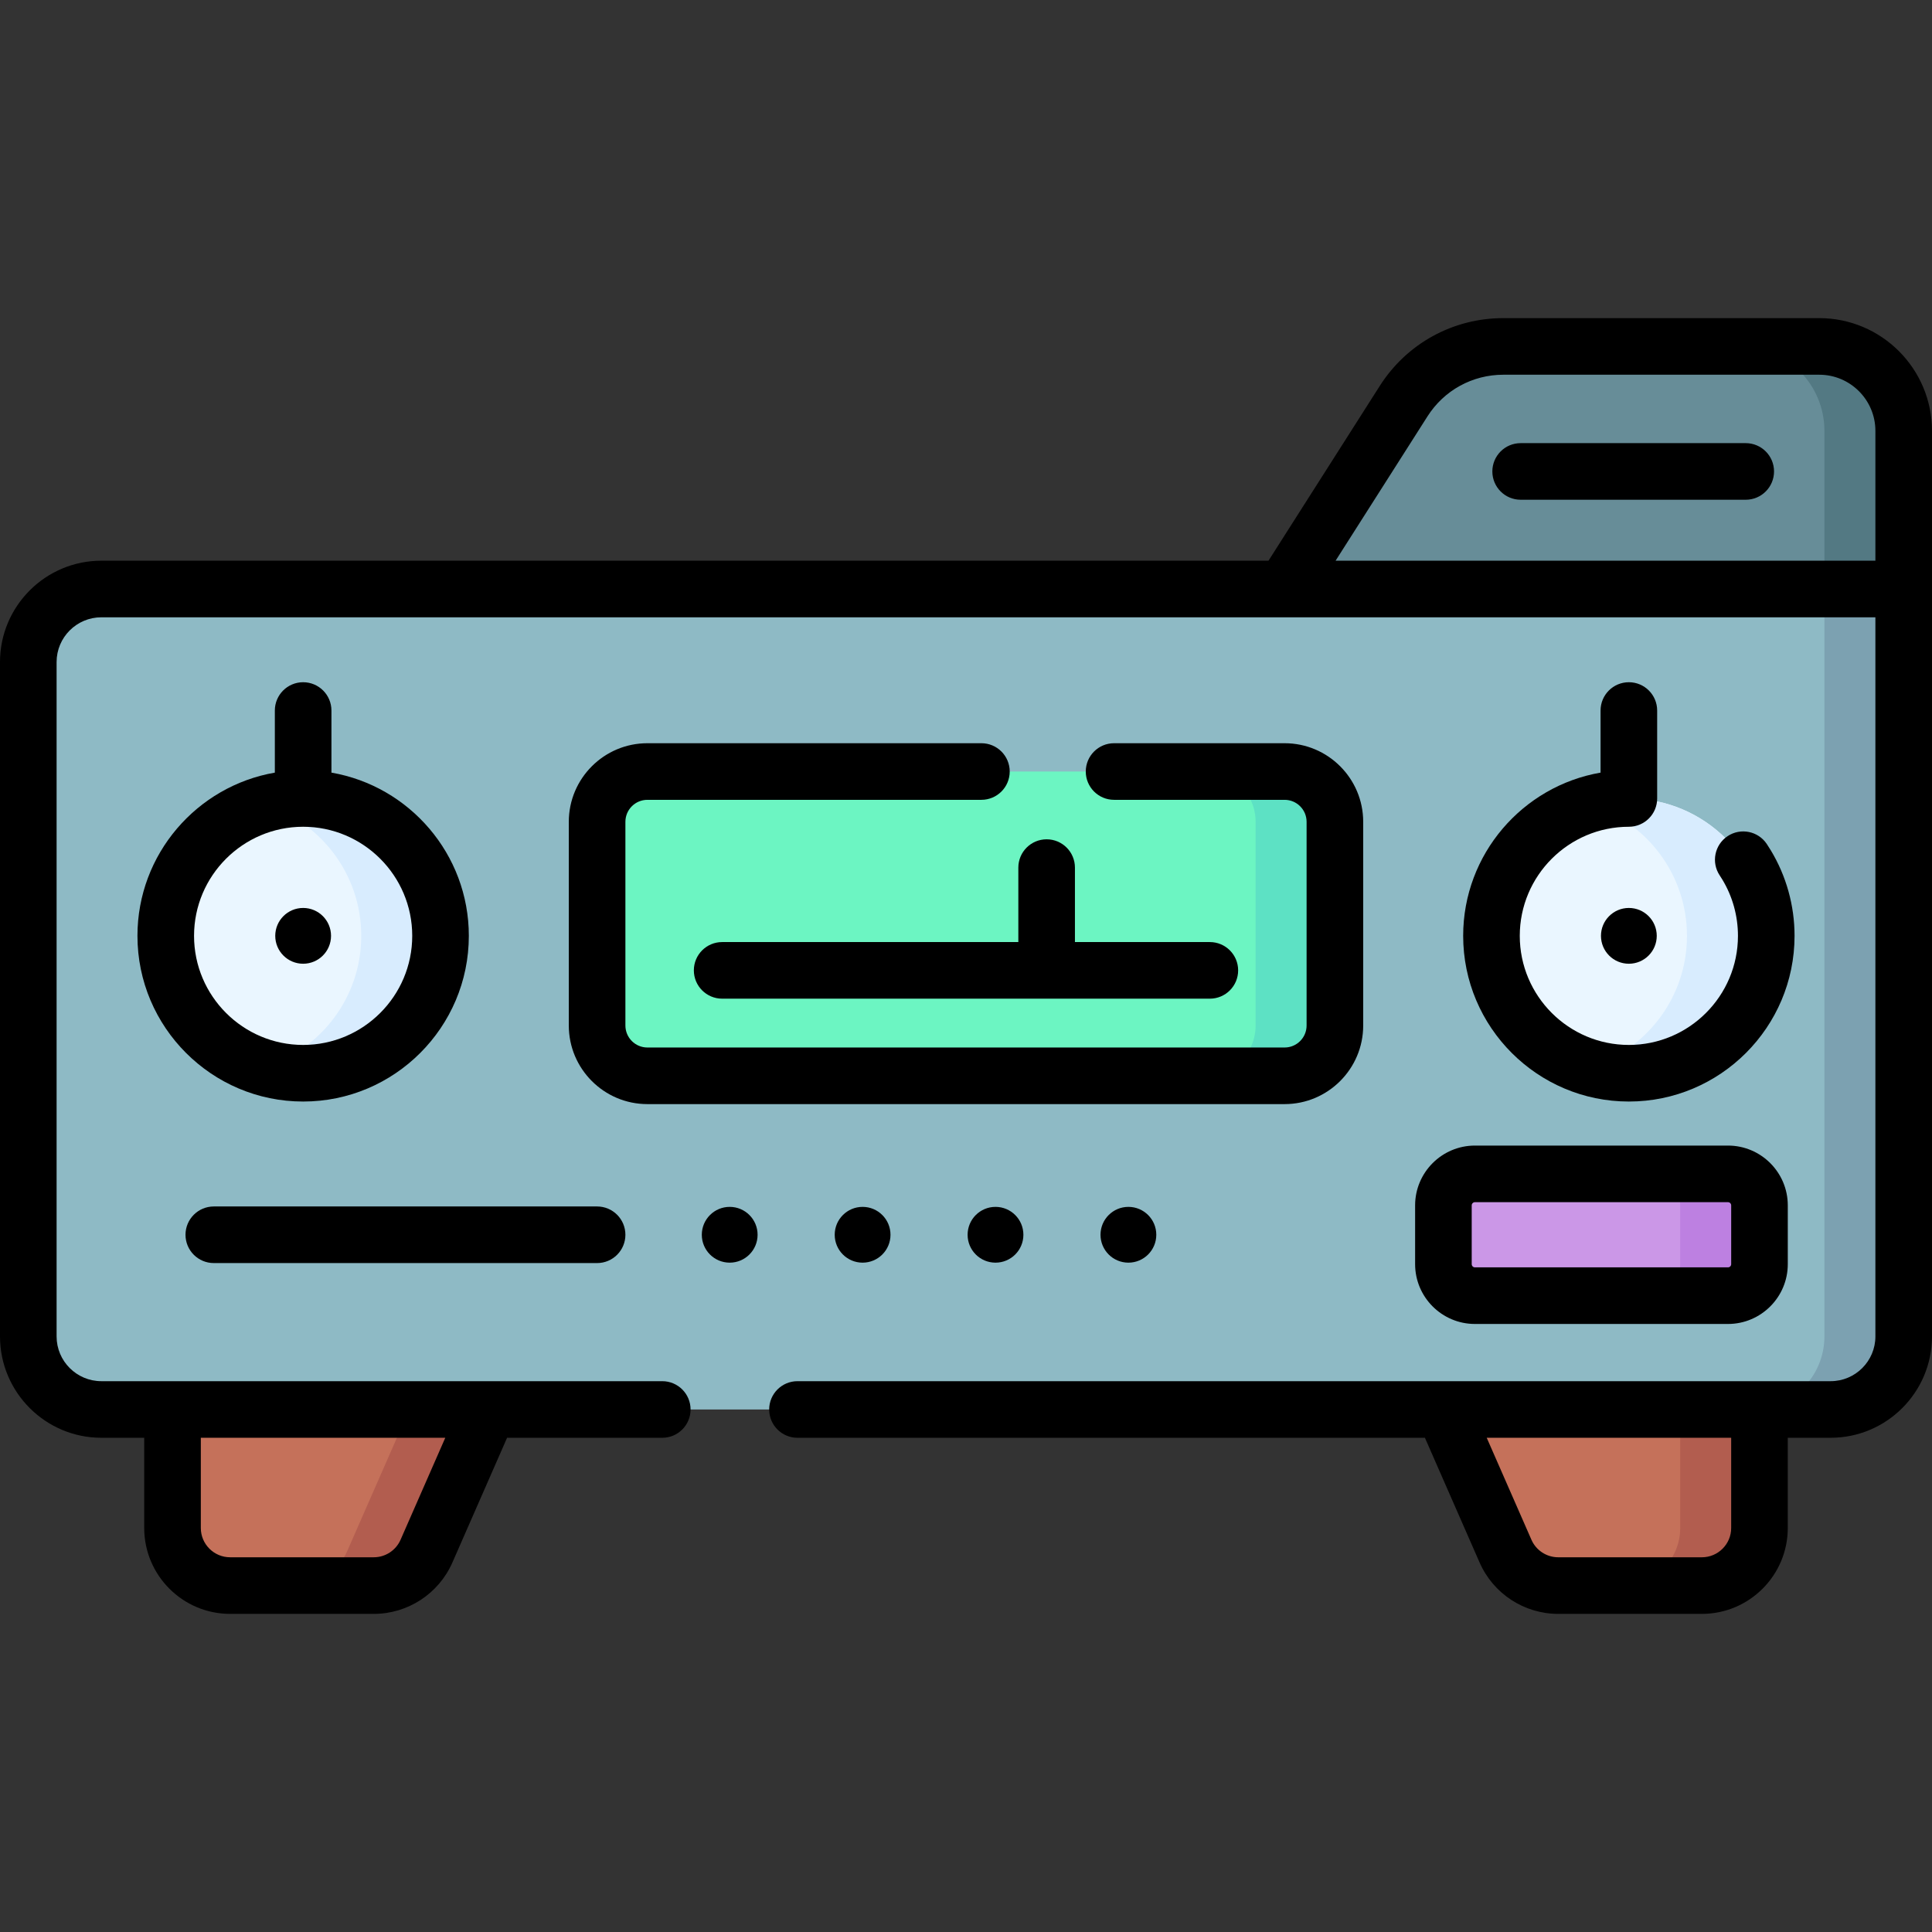
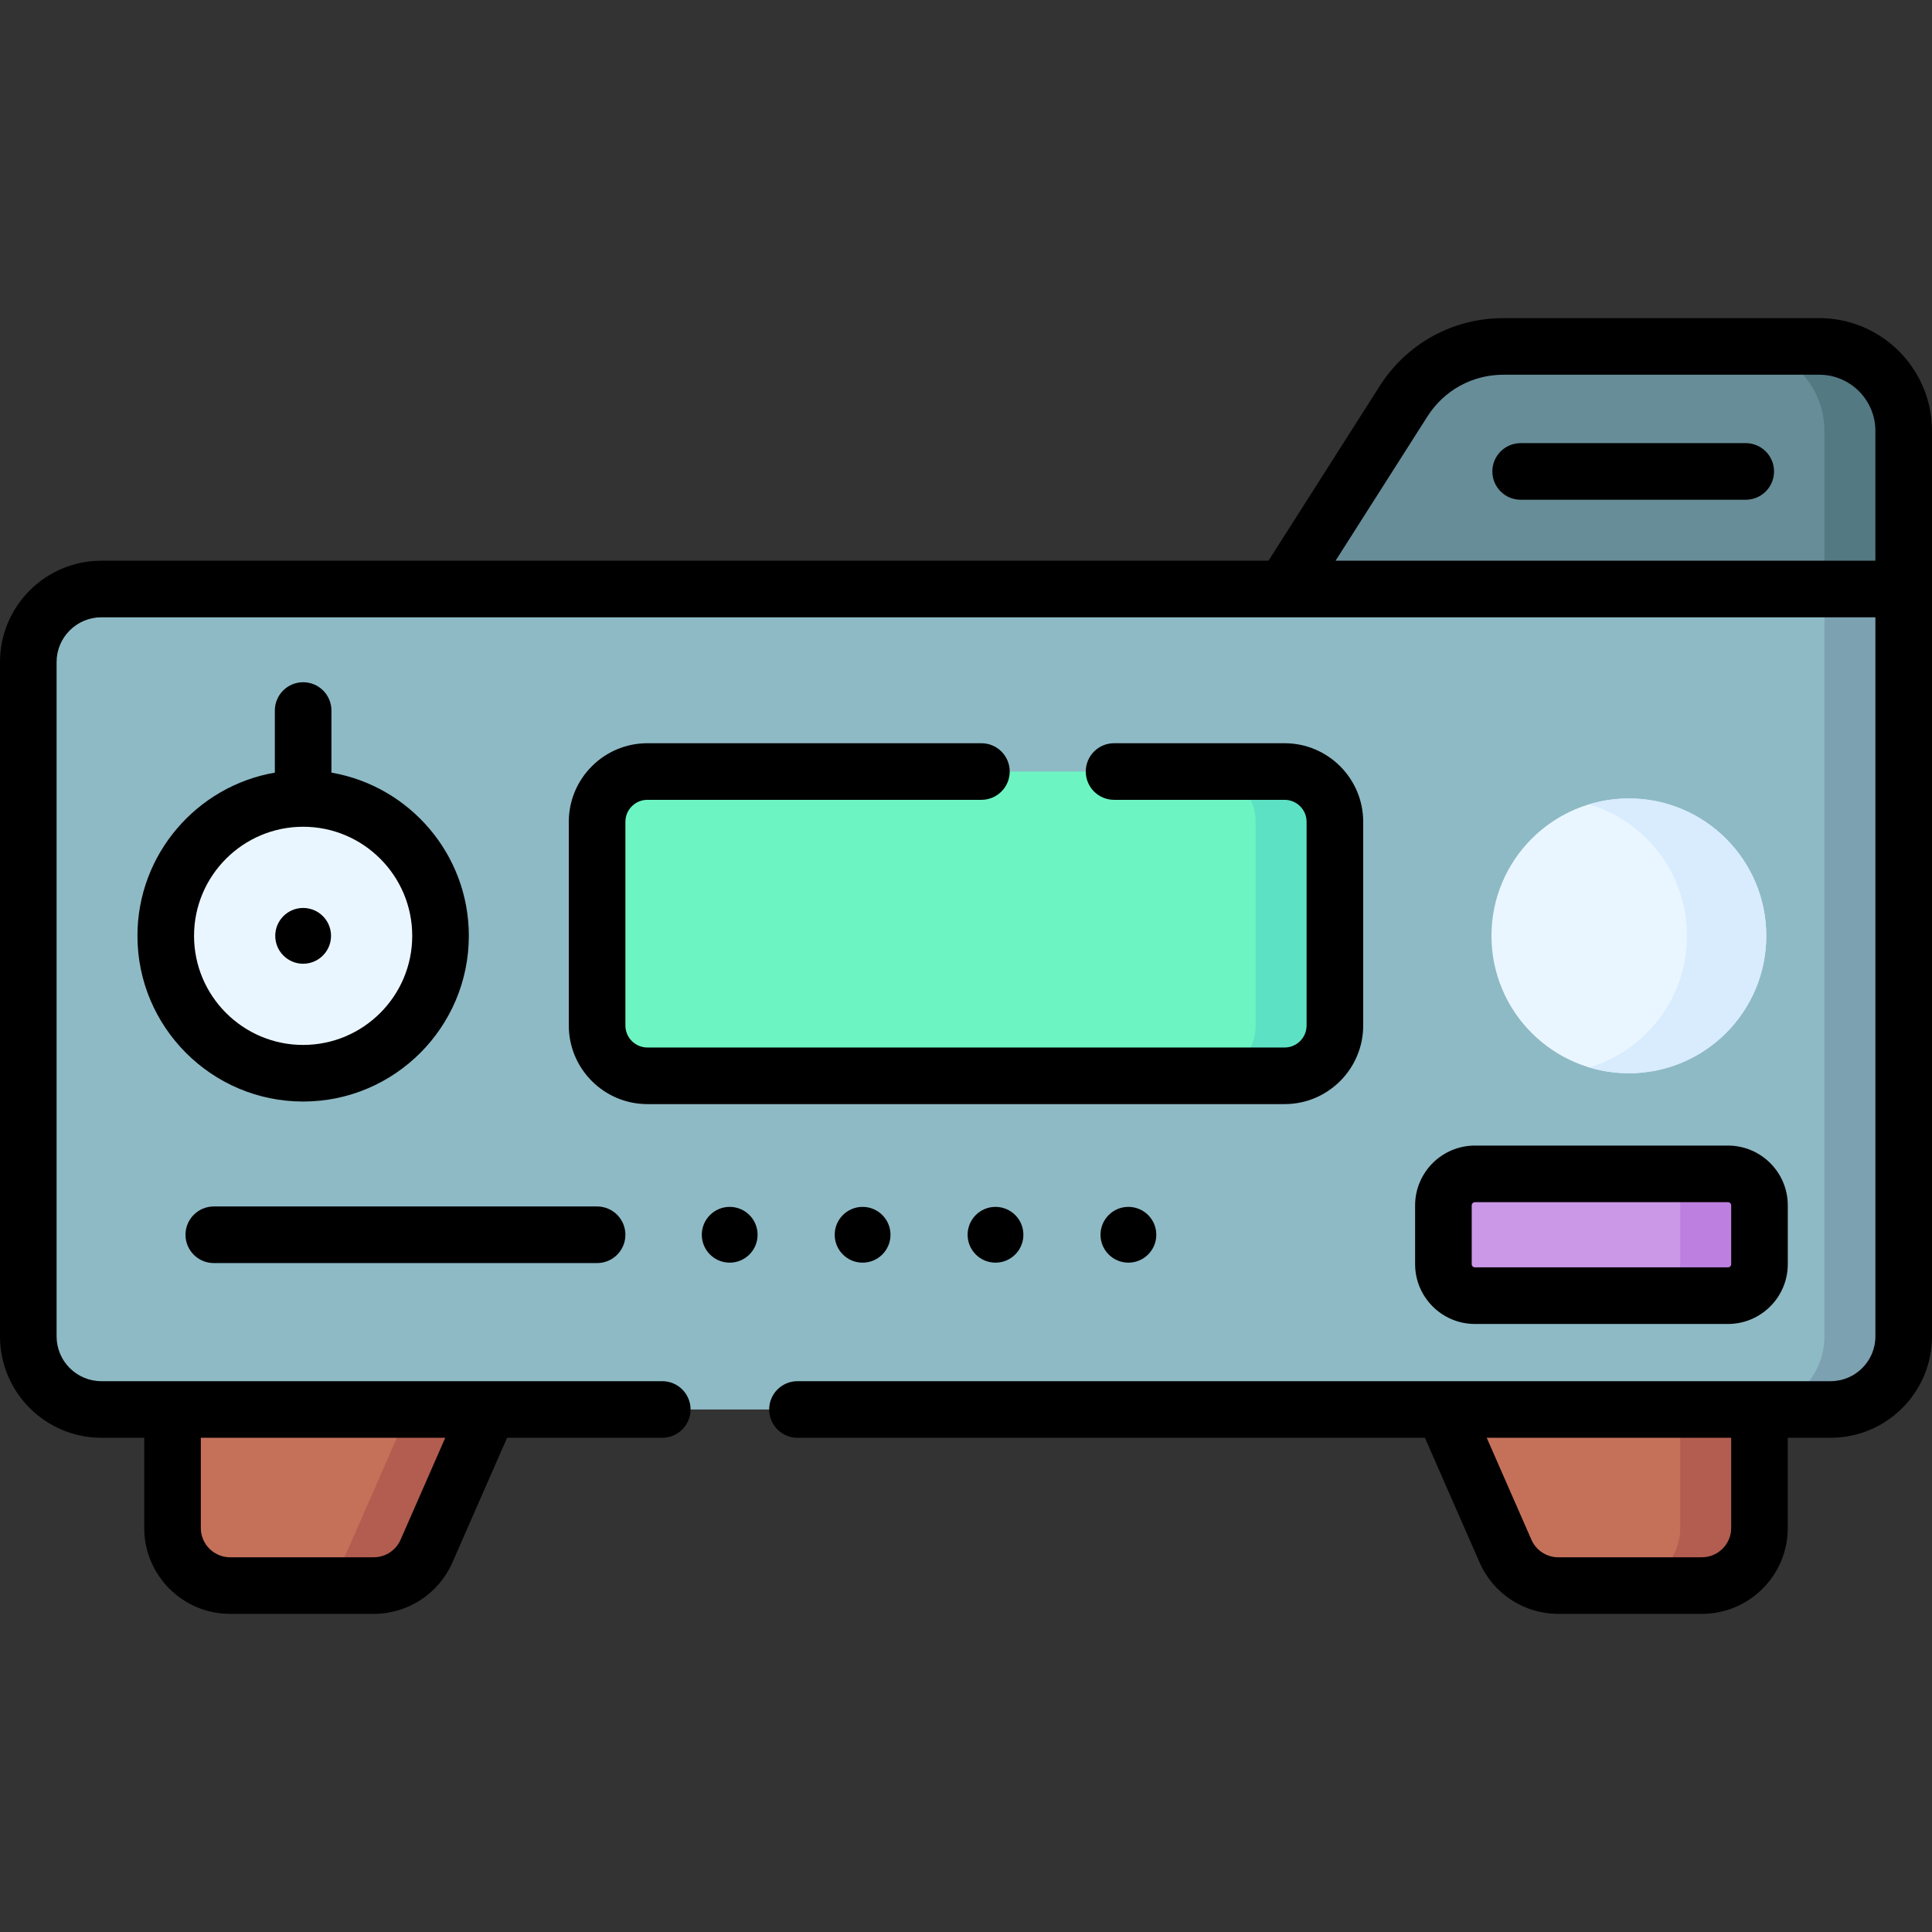
<svg xmlns="http://www.w3.org/2000/svg" id="Capa_1" enable-background="new 0 0 512 512" height="512" viewBox="0 0 512 512" width="512">
  <rect x="0" y="0" width="512" height="512" fill="#333333" stroke="none" />
  <g>
    <g>
-       <path d="m485.14 373.526h-458.28c-10.692 0-19.36-8.668-19.36-19.36v-178.715c0-10.692 8.668-19.36 19.36-19.36h477.64v198.075c0 10.692-8.668 19.36-19.36 19.36z" fill="#8ebac5" />
+       <path d="m485.14 373.526h-458.28c-10.692 0-19.36-8.668-19.36-19.36v-178.715c0-10.692 8.668-19.36 19.36-19.36h477.64v198.075c0 10.692-8.668 19.36-19.36 19.36" fill="#8ebac5" />
      <path d="m483.49 156.091v198.075c0 10.692-8.668 19.36-19.36 19.36h21.01c10.692 0 19.36-8.668 19.36-19.36v-198.075z" fill="#7ca1b1" />
      <path d="m482.124 91.805h-83.729c-10.705 0-20.669 5.468-26.418 14.498l-31.698 49.787h164.221v-41.909c0-12.357-10.018-22.376-22.376-22.376z" fill="#678d98" />
      <path d="m482.124 91.805h-21.01c12.358 0 22.376 10.018 22.376 22.376v41.909h21.01v-41.909c0-12.357-10.018-22.376-22.376-22.376z" fill="#537983" />
      <g>
        <path d="m129.48 373.526h-83.76v31.41c0 8.427 6.832 15.259 15.259 15.259h38.07c6.058 0 11.543-3.584 13.975-9.132z" fill="#c5715a" />
        <path d="m108.47 373.526-16.456 37.536c-2.432 5.549-7.917 9.133-13.975 9.133h21.01c6.058 0 11.543-3.584 13.975-9.133l16.456-37.536z" fill="#b25d4f" />
        <path d="m382.52 373.526h83.76v31.41c0 8.427-6.832 15.259-15.259 15.259h-38.07c-6.058 0-11.543-3.584-13.975-9.132z" fill="#c5715a" />
        <path d="m445.27 373.526v31.41c0 8.427-6.832 15.259-15.259 15.259h21.01c8.427 0 15.259-6.832 15.259-15.259v-31.41z" fill="#b25d4f" />
      </g>
      <path d="m340.436 285.099h-168.872c-7.36 0-13.326-5.966-13.326-13.326v-53.988c0-7.36 5.966-13.326 13.326-13.326h168.871c7.36 0 13.326 5.966 13.326 13.326v53.988c0 7.36-5.966 13.326-13.325 13.326z" fill="#6cf5c2" />
      <path d="m340.436 204.46h-21.01c7.36 0 13.326 5.966 13.326 13.326v53.988c0 7.36-5.966 13.326-13.326 13.326h21.01c7.36 0 13.326-5.966 13.326-13.326v-53.988c-.001-7.36-5.967-13.326-13.326-13.326z" fill="#5de1c4" />
      <path d="m457.93 343.363h-67.06c-4.612 0-8.35-3.739-8.35-8.35v-15.575c0-4.612 3.739-8.35 8.35-8.35h67.059c4.612 0 8.35 3.739 8.35 8.35v15.575c.001 4.612-3.738 8.35-8.349 8.35z" fill="#cb97e7" />
      <path d="m457.929 311.088h-21.01c4.612 0 8.351 3.739 8.351 8.351v15.575c0 4.612-3.739 8.35-8.351 8.35h21.01c4.612 0 8.351-3.739 8.351-8.35v-15.575c0-4.613-3.738-8.351-8.351-8.351z" fill="#bd80e1" />
      <g>
        <circle cx="80.335" cy="248.009" fill="#eaf6ff" r="36.41" />
      </g>
-       <path d="m80.335 211.599c-3.653 0-7.178.544-10.505 1.545 14.986 4.51 25.905 18.409 25.905 34.865s-10.919 30.355-25.905 34.865c3.327 1.001 6.852 1.545 10.505 1.545 20.109 0 36.41-16.301 36.41-36.41s-16.301-36.41-36.41-36.41z" fill="#d8ecfe" />
      <g>
        <circle cx="431.665" cy="248.009" fill="#eaf6ff" r="36.41" />
      </g>
      <path d="m431.665 211.599c-3.653 0-7.178.544-10.505 1.545 14.986 4.51 25.905 18.409 25.905 34.865s-10.919 30.355-25.905 34.865c3.327 1.001 6.852 1.545 10.505 1.545 20.109 0 36.41-16.301 36.41-36.41s-16.301-36.41-36.41-36.41z" fill="#d8ecfe" />
    </g>
    <g>
      <path d="m482.124 84.306h-83.729c-13.34 0-25.581 6.718-32.744 17.97l-29.487 46.315h-309.305c-14.81 0-26.859 12.049-26.859 26.86v178.715c0 14.811 12.049 26.86 26.859 26.86h11.36v23.91c0 12.549 10.21 22.759 22.76 22.759h38.069c9.035 0 17.217-5.347 20.845-13.621l14.488-33.047h41.129c4.143 0 7.5-3.358 7.5-7.5s-3.357-7.5-7.5-7.5h-148.651c-6.539 0-11.859-5.32-11.859-11.86v-178.716c0-6.54 5.32-11.86 11.859-11.86h470.141v190.575c0 6.54-5.32 11.86-11.859 11.86h-273.801c-4.143 0-7.5 3.358-7.5 7.5s3.357 7.5 7.5 7.5h166.278l14.488 33.048c3.628 8.274 11.81 13.621 20.845 13.621h38.069c12.55 0 22.76-10.209 22.76-22.759v-23.91h11.36c14.811 0 26.859-12.049 26.859-26.86v-239.984c.001-16.474-13.401-29.876-29.875-29.876zm-364.121 296.72-11.848 27.024c-1.236 2.821-4.026 4.644-7.106 4.644h-38.07c-4.278 0-7.76-3.48-7.76-7.759v-23.91h64.784zm340.777 23.91c0 4.278-3.481 7.759-7.76 7.759h-38.069c-3.08 0-5.87-1.823-7.106-4.644l-11.848-27.025h64.783zm-104.835-256.345 24.358-38.259c4.395-6.904 11.905-11.026 20.091-11.026h83.729c8.202 0 14.876 6.673 14.876 14.876v34.409z" />
      <path d="m462.638 117.437h-59.651c-4.143 0-7.5 3.358-7.5 7.5s3.357 7.5 7.5 7.5h59.651c4.143 0 7.5-3.358 7.5-7.5s-3.358-7.5-7.5-7.5z" />
      <path d="m340.436 292.6c11.483 0 20.826-9.343 20.826-20.826v-53.987c0-11.483-9.343-20.826-20.826-20.826h-45.196c-4.143 0-7.5 3.358-7.5 7.5s3.357 7.5 7.5 7.5h45.195c3.213 0 5.826 2.614 5.826 5.826v53.987c0 3.212-2.613 5.826-5.826 5.826h-168.871c-3.213 0-5.826-2.614-5.826-5.826v-53.987c0-3.212 2.613-5.826 5.826-5.826h88.521c4.143 0 7.5-3.358 7.5-7.5s-3.357-7.5-7.5-7.5h-88.521c-11.483 0-20.826 9.343-20.826 20.826v53.987c0 11.483 9.343 20.826 20.826 20.826z" />
      <path d="m375.02 319.438v15.575c0 8.74 7.11 15.851 15.851 15.851h67.06c8.74 0 15.851-7.11 15.851-15.851v-15.575c0-8.74-7.11-15.85-15.851-15.85h-67.06c-8.741 0-15.851 7.11-15.851 15.85zm15 0c0-.469.382-.85.851-.85h67.06c.469 0 .851.381.851.85v15.575c0 .469-.382.851-.851.851h-67.06c-.469 0-.851-.381-.851-.851z" />
      <path d="m80.335 180.797c-4.143 0-7.5 3.358-7.5 7.5v16.456c-20.65 3.57-36.41 21.601-36.41 43.256 0 24.212 19.698 43.91 43.91 43.91s43.91-19.698 43.91-43.91c0-21.654-15.76-39.685-36.41-43.256v-16.456c0-4.142-3.357-7.5-7.5-7.5zm28.91 67.212c0 15.941-12.969 28.91-28.91 28.91s-28.91-12.969-28.91-28.91 12.969-28.91 28.91-28.91 28.91 12.969 28.91 28.91z" />
-       <path d="m439.165 188.297c0-4.142-3.357-7.5-7.5-7.5s-7.5 3.358-7.5 7.5v16.456c-20.65 3.57-36.41 21.601-36.41 43.256 0 24.212 19.698 43.91 43.91 43.91s43.91-19.698 43.91-43.91c0-8.023-2.187-15.876-6.318-22.702-.332-.551-.678-1.093-1.034-1.628-2.295-3.448-6.951-4.379-10.399-2.085-3.447 2.296-4.381 6.952-2.085 10.4.233.351.46.707.683 1.075 2.718 4.49 4.154 9.656 4.154 14.941 0 15.941-12.969 28.91-28.91 28.91s-28.91-12.969-28.91-28.91 12.969-28.91 28.91-28.91c4.143 0 7.5-3.358 7.5-7.5v-23.303z" />
      <circle cx="193.378" cy="327.226" r="7.392" />
      <circle cx="228.598" cy="327.226" r="7.392" />
      <circle cx="263.818" cy="327.226" r="7.392" />
      <circle cx="299.038" cy="327.226" r="7.392" />
-       <path d="m277.37 222.425c-4.143 0-7.5 3.358-7.5 7.5v19.733h-78.492c-4.143 0-7.5 3.358-7.5 7.5s3.357 7.5 7.5 7.5h129.244c4.143 0 7.5-3.358 7.5-7.5s-3.357-7.5-7.5-7.5h-35.752v-19.733c0-4.142-3.357-7.5-7.5-7.5z" />
      <path d="m56.66 334.726h101.578c4.143 0 7.5-3.358 7.5-7.5s-3.357-7.5-7.5-7.5h-101.578c-4.143 0-7.5 3.358-7.5 7.5s3.358 7.5 7.5 7.5z" />
      <circle cx="80.335" cy="248.009" r="7.392" />
-       <circle cx="431.665" cy="248.009" r="7.392" />
    </g>
  </g>
</svg>